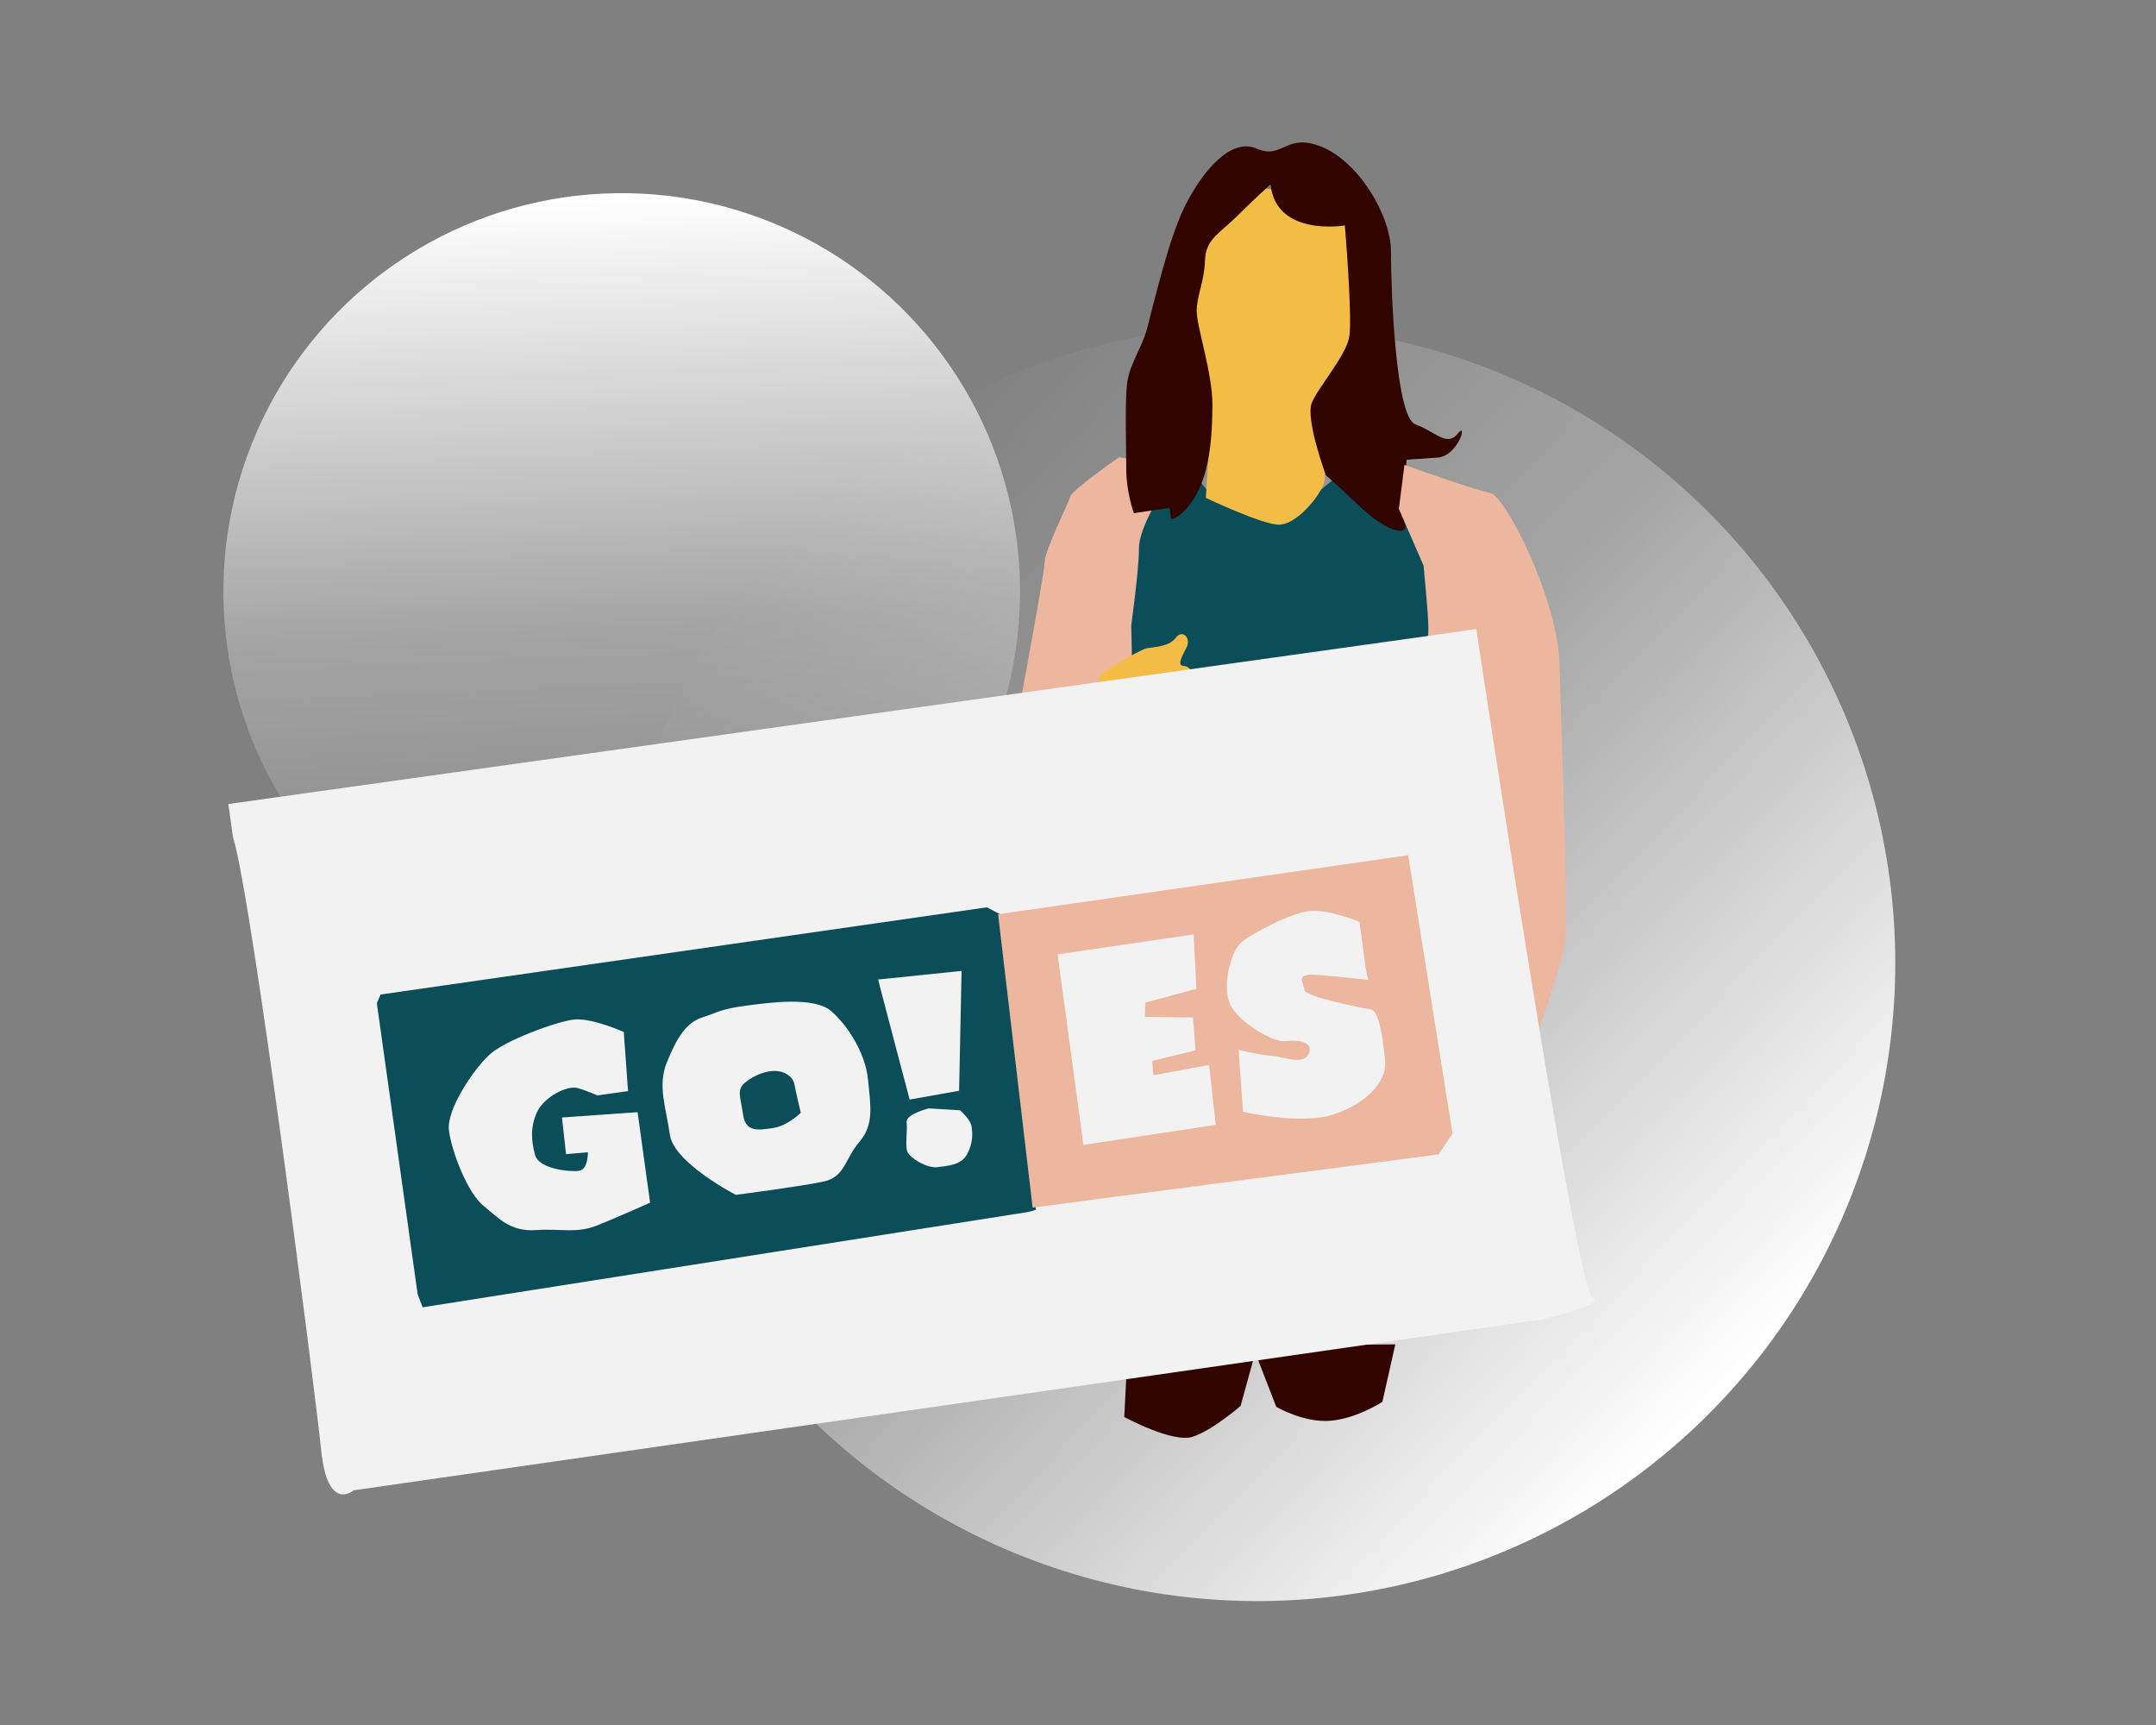
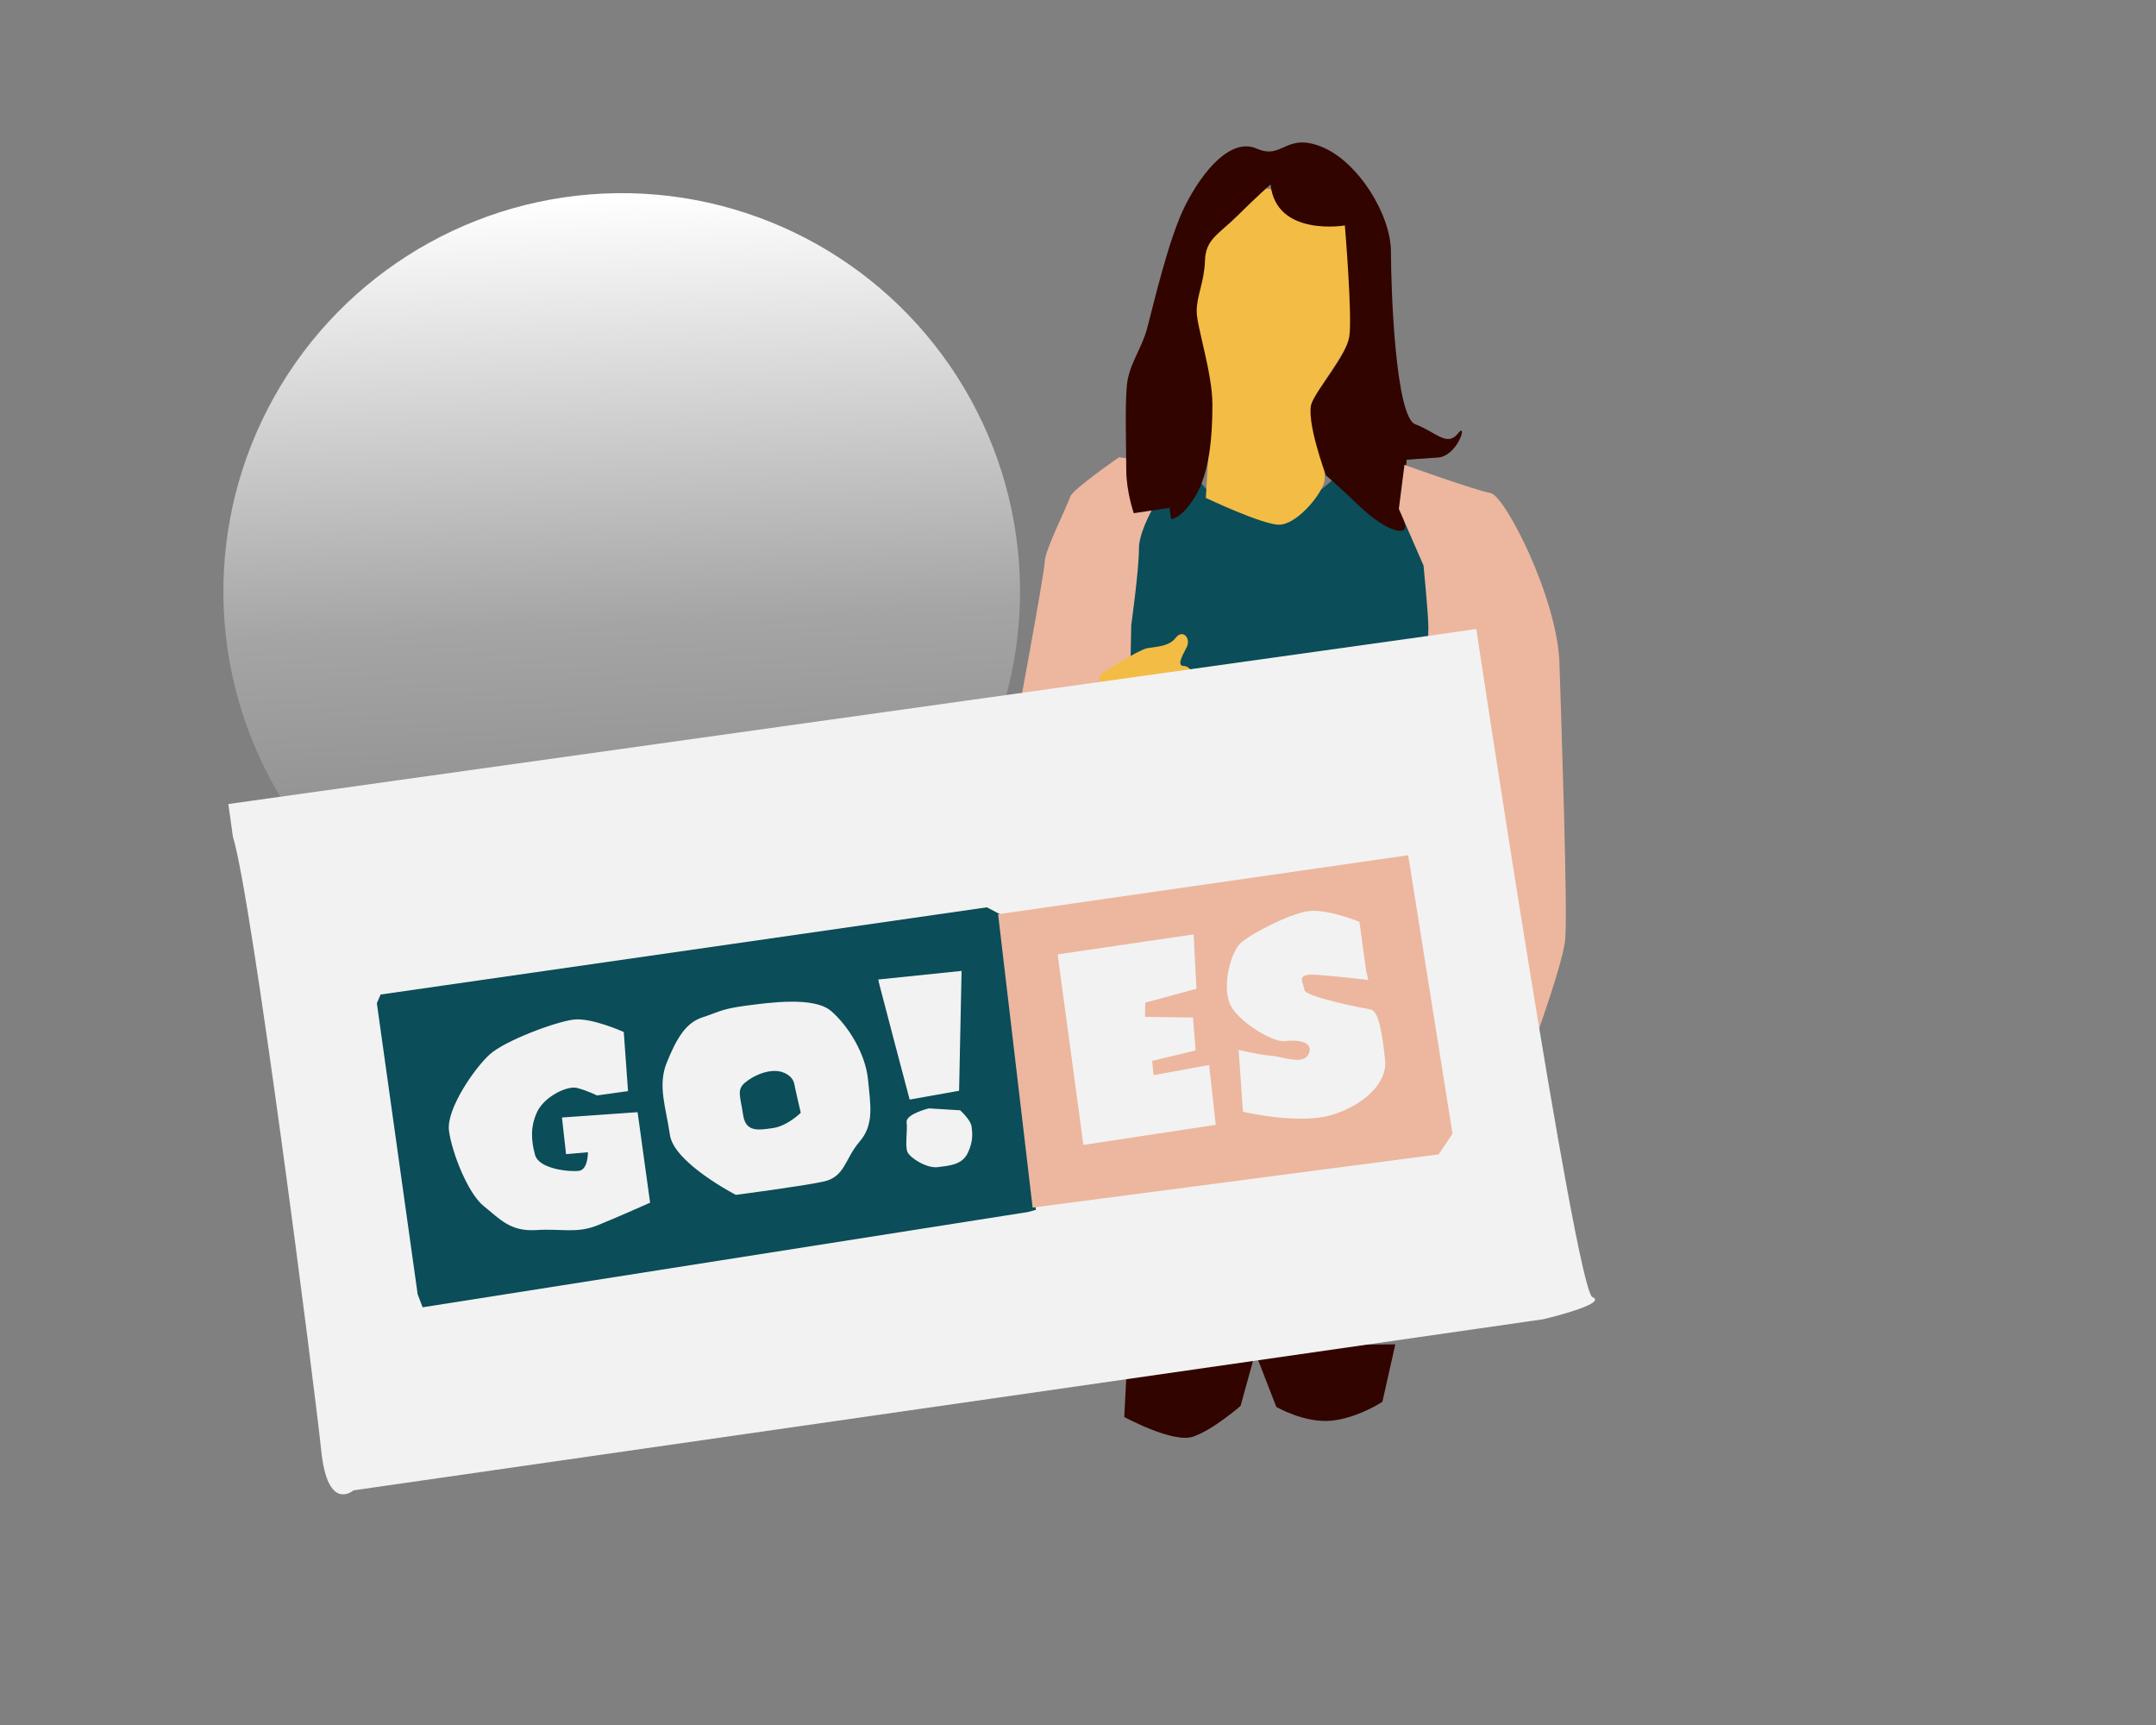
<svg xmlns="http://www.w3.org/2000/svg" width="100%" height="100%" viewBox="0 0 1000 800" version="1.1" xml:space="preserve" style="fill-rule:evenodd;clip-rule:evenodd;stroke-linejoin:round;stroke-miterlimit:2;">
  <rect x="0" y="0" width="1000" height="800" fill="#808080" stroke="none" />
  <g transform="matrix(-0.742,-0.713,0.713,-0.742,923.074,1503.47)">
-     <circle cx="949.673" cy="511.665" r="287.483" style="fill:url(#_Linear1);" />
-   </g>
+     </g>
  <g transform="matrix(1.544,0,0,1.564,-1358.1,-3489.36)">
    <path d="M1243.2,2377.46L1233.94,2366.99L1215.44,2394.88L1215.85,2433.47L1216.14,2442.1L1303.77,2446.45L1310.53,2439.25L1311.27,2397.6L1300.37,2377.48L1283.59,2370.11C1283.59,2370.11 1274.24,2378.91 1268.8,2381.22C1263.35,2383.52 1243.2,2377.46 1243.2,2377.46Z" style="fill:rgb(11,77,89);" />
  </g>
  <g transform="matrix(1.544,0,0,1.564,-1350.27,-3509.64)">
    <path d="M1213.34,2643.39L1212.26,2664.19C1212.26,2664.19 1226.82,2672.01 1232.84,2670.05C1238.86,2668.09 1247.2,2660.91 1247.2,2660.91L1251.61,2645.12L1257.93,2661.19C1257.93,2661.19 1266.23,2665.97 1274.19,2665.31C1282.14,2664.65 1289.8,2659.7 1289.8,2659.7L1293.68,2642.65L1213.34,2643.39Z" style="fill:rgb(49,4,0);" />
  </g>
  <g transform="matrix(1.544,0,0,1.564,-1358.1,-3489.36)">
-     <path d="M1229.44,2375.87C1229.44,2375.87 1221.75,2387.16 1221.75,2393.61C1221.75,2400.06 1219.43,2416.43 1219.43,2416.43L1219.69,2428.6L1218.95,2440.25L1184.4,2448.49C1184.4,2448.49 1193.44,2400.79 1193.44,2397.55C1193.44,2394.32 1200.55,2380.32 1201.11,2378.3C1201.67,2376.27 1215.76,2366.64 1215.76,2366.64L1222.75,2367.56L1229.44,2375.87Z" style="fill:rgb(236,183,158);" />
+     <path d="M1229.44,2375.87C1229.44,2375.87 1221.75,2387.16 1221.75,2393.61C1221.75,2400.06 1219.43,2416.43 1219.43,2416.43L1218.95,2440.25L1184.4,2448.49C1184.4,2448.49 1193.44,2400.79 1193.44,2397.55C1193.44,2394.32 1200.55,2380.32 1201.11,2378.3C1201.67,2376.27 1215.76,2366.64 1215.76,2366.64L1222.75,2367.56L1229.44,2375.87Z" style="fill:rgb(236,183,158);" />
  </g>
  <g transform="matrix(1.544,0,0,1.564,-1358.1,-3458.09)">
    <path d="M1241.84,2358.7C1241.84,2358.7 1243.11,2338.57 1243.11,2333.37C1243.11,2328.17 1239.55,2323.85 1239.24,2320.28C1238.93,2316.72 1236.54,2304.9 1236.69,2301.67C1236.85,2298.44 1241.36,2286.12 1243.12,2281.72C1244.88,2277.32 1250.55,2266.53 1256.3,2266.53C1262.05,2266.53 1282.9,2272.17 1284.31,2277.31C1285.73,2282.45 1286.69,2304.07 1285.56,2309.84C1284.43,2315.6 1274.27,2327.43 1273.41,2331.32C1272.56,2335.21 1278.86,2349.86 1277.33,2354.3C1275.79,2358.75 1268.84,2366.59 1263.89,2366.65C1258.93,2366.71 1241.84,2358.7 1241.84,2358.7Z" style="fill:rgb(243,188,69);" />
  </g>
  <g transform="matrix(1.544,0,0,1.564,-1358.1,-3458.09)">
    <path d="M1316.28,2526.02C1316.28,2526.02 1327.31,2523.46 1331.03,2528.42C1334.75,2533.37 1327.07,2538.46 1325.68,2542.9C1324.3,2547.34 1324.14,2564.12 1325.13,2568.86C1326.12,2573.59 1326.84,2582.58 1325.08,2584.62C1323.32,2586.66 1313.41,2601.91 1313.41,2601.91C1313.41,2601.91 1313.5,2595.63 1314.35,2593.74C1315.19,2591.84 1316.71,2587.42 1316.71,2585.47C1316.71,2583.51 1314.46,2588.26 1313.47,2587.11C1312.47,2585.95 1309.93,2575.4 1311,2571.81C1312.07,2568.22 1312.88,2557.39 1312.97,2554.5C1313.07,2551.6 1316.28,2526.02 1316.28,2526.02Z" style="fill:rgb(243,188,69);" />
  </g>
  <g transform="matrix(1.544,0,0,1.564,-1358.1,-3458.09)">
    <path d="M1210.58,2410.73C1210.58,2410.73 1221.55,2403.76 1224.19,2403.27C1226.84,2402.79 1230.76,2402.83 1232.81,2400.16C1234.87,2397.49 1237.56,2400.32 1236,2403.14C1234.44,2405.97 1233.2,2408.53 1235.22,2408.53C1237.25,2408.53 1238.9,2411.97 1238.9,2411.97C1238.9,2411.97 1241.2,2416.02 1230.09,2416.18C1218.97,2416.33 1212.3,2415.69 1212.3,2415.69C1212.3,2415.69 1207.83,2416.19 1210.58,2410.73Z" style="fill:rgb(243,188,69);" />
  </g>
  <g transform="matrix(1.544,0,0,1.564,-1358.1,-3489.36)">
    <path d="M1261.28,2285.74C1261.28,2285.74 1257.37,2289.1 1251.54,2294.82C1245.7,2300.55 1241.78,2301.93 1241.58,2308.29C1241.38,2314.65 1239.09,2318.66 1239.09,2323.32C1239.09,2327.99 1243.81,2341.56 1243.81,2351.02C1243.81,2360.49 1242.95,2371.08 1238.77,2378.03C1234.59,2384.97 1231.41,2384.97 1231.41,2384.97L1230.91,2381.63L1220.2,2383.23C1220.2,2383.23 1217.93,2376.85 1217.93,2370.35C1217.93,2363.85 1217.52,2351.93 1218.09,2345.52C1218.67,2339.11 1222.42,2334.88 1224.22,2328.34C1226.02,2321.79 1230.6,2301.81 1235.71,2291.85C1240.83,2281.89 1249.31,2271.72 1257.14,2275.12C1264.97,2278.53 1265.77,2270.22 1276.68,2274.6C1287.59,2278.98 1297.45,2294.72 1297.45,2305.75C1297.45,2316.78 1298.78,2354.73 1304.79,2356.88C1310.79,2359.04 1314.28,2363.65 1317.5,2359.65C1320.71,2355.65 1317.58,2366.36 1311.48,2366.73C1305.38,2367.09 1302.16,2367.39 1302.16,2367.39C1302.16,2367.39 1300.65,2382.89 1301.63,2386.53C1302.6,2390.16 1296.2,2388.79 1288.25,2381.36C1280.3,2373.93 1277.92,2372.02 1277.92,2372.02C1277.92,2372.02 1271.63,2355.26 1273.7,2350.44C1275.78,2345.62 1283.99,2336.72 1284.94,2330.79C1285.88,2324.87 1283.6,2297.9 1283.6,2297.9C1283.6,2297.9 1262.93,2301.37 1261.28,2285.74Z" style="fill:rgb(49,4,0);" />
  </g>
  <g transform="matrix(1.544,0,0,1.564,-1358.1,-3489.36)">
    <path d="M1299.82,2381.95L1301.5,2368.89C1301.5,2368.89 1322.97,2376.51 1327.34,2377.24C1331.71,2377.97 1347.43,2408.45 1348.06,2427.6C1348.68,2446.74 1350.56,2501.04 1349.8,2509.57C1349.04,2518.1 1336.28,2551.6 1336.28,2551.6L1331.84,2551.68C1331.84,2551.68 1325.75,2546.93 1323.27,2546.93C1320.8,2546.93 1317.82,2547.05 1317.82,2547.05L1314.14,2547.05L1310.05,2544.09L1307.33,2454.88C1307.33,2454.88 1308.68,2420.95 1308.68,2417.08C1308.68,2413.21 1307.23,2398.75 1307.23,2398.75L1299.82,2381.95Z" style="fill:rgb(236,183,158);" />
  </g>
  <g transform="matrix(0.029,0.642,-0.642,0.029,589.313,-350.2)">
    <circle cx="949.673" cy="511.665" r="287.483" style="fill:url(#_Linear2);" />
  </g>
  <g transform="matrix(1.492,-0.193,0.188,1.453,-1712.14,-2963.78)">
    <path d="M913.98,2428.26L913.881,2417.78L1286.91,2413.74L1302.37,2413.52C1302.37,2413.52 1306.64,2625.12 1311.44,2627.95C1316.25,2630.77 1295.49,2632.93 1295.49,2632.93L924.997,2638.32C924.997,2638.32 916.209,2644.37 916.703,2624.59C917.196,2604.81 917.384,2447.57 913.98,2428.26Z" style="fill:rgb(242,242,242);" />
  </g>
  <g transform="matrix(1.286,-0.167,0.168,1.294,-1424.87,-2524.34)">
    <path d="M1151.98,2427.35L1147.26,2424.05L928.199,2427.03L926.464,2429.92L927.537,2534.38L928.7,2539.19L1147.89,2533.32L1150.72,2532.92L1151.98,2427.35ZM1014.2,2512.73L1013.93,2480.26L986.86,2478.68L986.624,2491.78L994.462,2492.11C994.462,2492.11 993.78,2498.25 990.443,2498.25C987.106,2498.25 976.292,2495.84 975.582,2490.58C974.872,2485.32 975.168,2480.47 978.338,2475.53C981.507,2470.6 990.114,2467.56 993.618,2468.97C997.122,2470.38 1000.3,2472.51 1000.3,2472.51L1011.51,2472.4L1012.72,2451.37C1012.72,2451.37 1001.98,2444.76 995.504,2444.7C989.031,2444.64 970.364,2448.93 964.273,2453.05C958.182,2457.17 946.176,2470.44 946.176,2478.11C946.176,2485.77 949.949,2501.09 955.03,2506.31C960.111,2511.54 963.171,2516.55 972.493,2517.17C981.815,2517.78 986.727,2520.34 994.646,2518.27C1002.57,2516.21 1014.2,2512.73 1014.2,2512.73ZM1044.97,2513.9C1044.97,2513.9 1024.49,2499.82 1024.35,2489.76C1024.2,2479.72 1022.19,2471.74 1026.6,2464.05C1031.01,2456.36 1034.93,2451 1041.29,2449.81C1047.65,2448.62 1048.38,2447.72 1057.07,2447.69C1065.75,2447.66 1081.84,2447.51 1087.23,2453.47C1092.61,2459.44 1097.45,2470.03 1097.16,2479.28C1096.87,2488.53 1097.32,2495.47 1091.3,2500.82C1085.27,2506.16 1084.59,2512.59 1076.63,2513.24C1068.68,2513.9 1044.97,2513.9 1044.97,2513.9ZM1117.38,2492.25C1117.38,2492.25 1108.89,2493.22 1108.89,2496.12C1108.89,2499.02 1107.15,2504.47 1107.83,2506.68C1108.51,2508.89 1113.9,2513.37 1117.86,2513.37C1121.82,2513.37 1126.51,2513.74 1129.08,2509.88C1131.65,2506.03 1131.74,2503.03 1131.74,2500.6C1131.74,2498.17 1128.41,2494.36 1128.41,2494.36L1117.38,2492.25ZM1071.78,2487.93C1071.78,2487.93 1066.52,2491.99 1061.17,2492.06C1055.81,2492.13 1051.31,2492.32 1051.23,2485.95C1051.15,2479.58 1049.96,2476.86 1053.48,2474.71C1057,2472.57 1061.23,2471.53 1064.62,2472.02C1068.01,2472.51 1070.64,2474.83 1070.81,2477.5C1070.98,2480.17 1071.78,2487.93 1071.78,2487.93ZM1105.46,2444.52L1135.35,2445.3L1128.95,2487.44L1111.01,2488.28C1111.01,2488.28 1105.96,2449.8 1105.6,2446.59C1105.24,2443.38 1105.46,2444.52 1105.46,2444.52Z" style="fill:rgb(11,77,89);" />
  </g>
  <g transform="matrix(1.286,-0.167,0.168,1.294,-1424.87,-2524.34)">
    <path d="M1150.91,2427L1299.08,2424.97L1301.98,2525.15L1296.1,2531.8L1149.65,2531.97L1150.91,2427ZM1278.84,2463.72L1278.73,2446.22C1278.73,2446.22 1267.72,2439.91 1260.77,2440.12C1253.81,2440.33 1239.54,2445.5 1235.64,2448.26C1231.74,2451.02 1227.38,2461.61 1228.83,2468.55C1230.28,2475.49 1242.65,2484.83 1246.55,2484.83C1250.45,2484.83 1257.02,2485.94 1254.77,2490.22C1252.52,2494.49 1245.19,2490.14 1241.41,2489.42C1237.64,2488.7 1229.98,2485.83 1229.98,2485.83L1228.67,2507.83C1228.67,2507.83 1248.23,2515.14 1260.35,2512.97C1272.46,2510.8 1281.22,2503.97 1281.45,2496.25C1281.67,2488.53 1281.66,2478.57 1278.76,2477.65C1275.86,2476.74 1255.83,2470.15 1256.04,2467.6C1256.25,2465.06 1253.05,2461.23 1261.56,2463.02C1270.07,2464.8 1279.19,2467.11 1279.19,2467.11L1278.84,2463.72ZM1170.18,2443.87L1219.33,2443.05L1217.83,2462.35L1199.04,2464.89L1198.28,2469.89L1215.28,2472.32L1214.7,2484.05L1198.81,2485.74L1198.62,2490.83L1218.82,2489.8L1218.41,2511.19L1170.54,2512.21L1170.18,2443.87Z" style="fill:rgb(236,183,158);" />
  </g>
  <defs>
    <linearGradient id="_Linear1" x1="0" y1="0" x2="1" y2="0" gradientUnits="userSpaceOnUse" gradientTransform="matrix(574.965,0,0,574.965,662.19,511.665)">
      <stop offset="0" style="stop-color:white;stop-opacity:1" />
      <stop offset="0.54" style="stop-color:white;stop-opacity:0.29" />
      <stop offset="1" style="stop-color:white;stop-opacity:0" />
    </linearGradient>
    <linearGradient id="_Linear2" x1="0" y1="0" x2="1" y2="0" gradientUnits="userSpaceOnUse" gradientTransform="matrix(574.965,0,0,574.965,662.19,511.665)">
      <stop offset="0" style="stop-color:white;stop-opacity:1" />
      <stop offset="0.54" style="stop-color:white;stop-opacity:0.29" />
      <stop offset="1" style="stop-color:white;stop-opacity:0" />
    </linearGradient>
  </defs>
</svg>